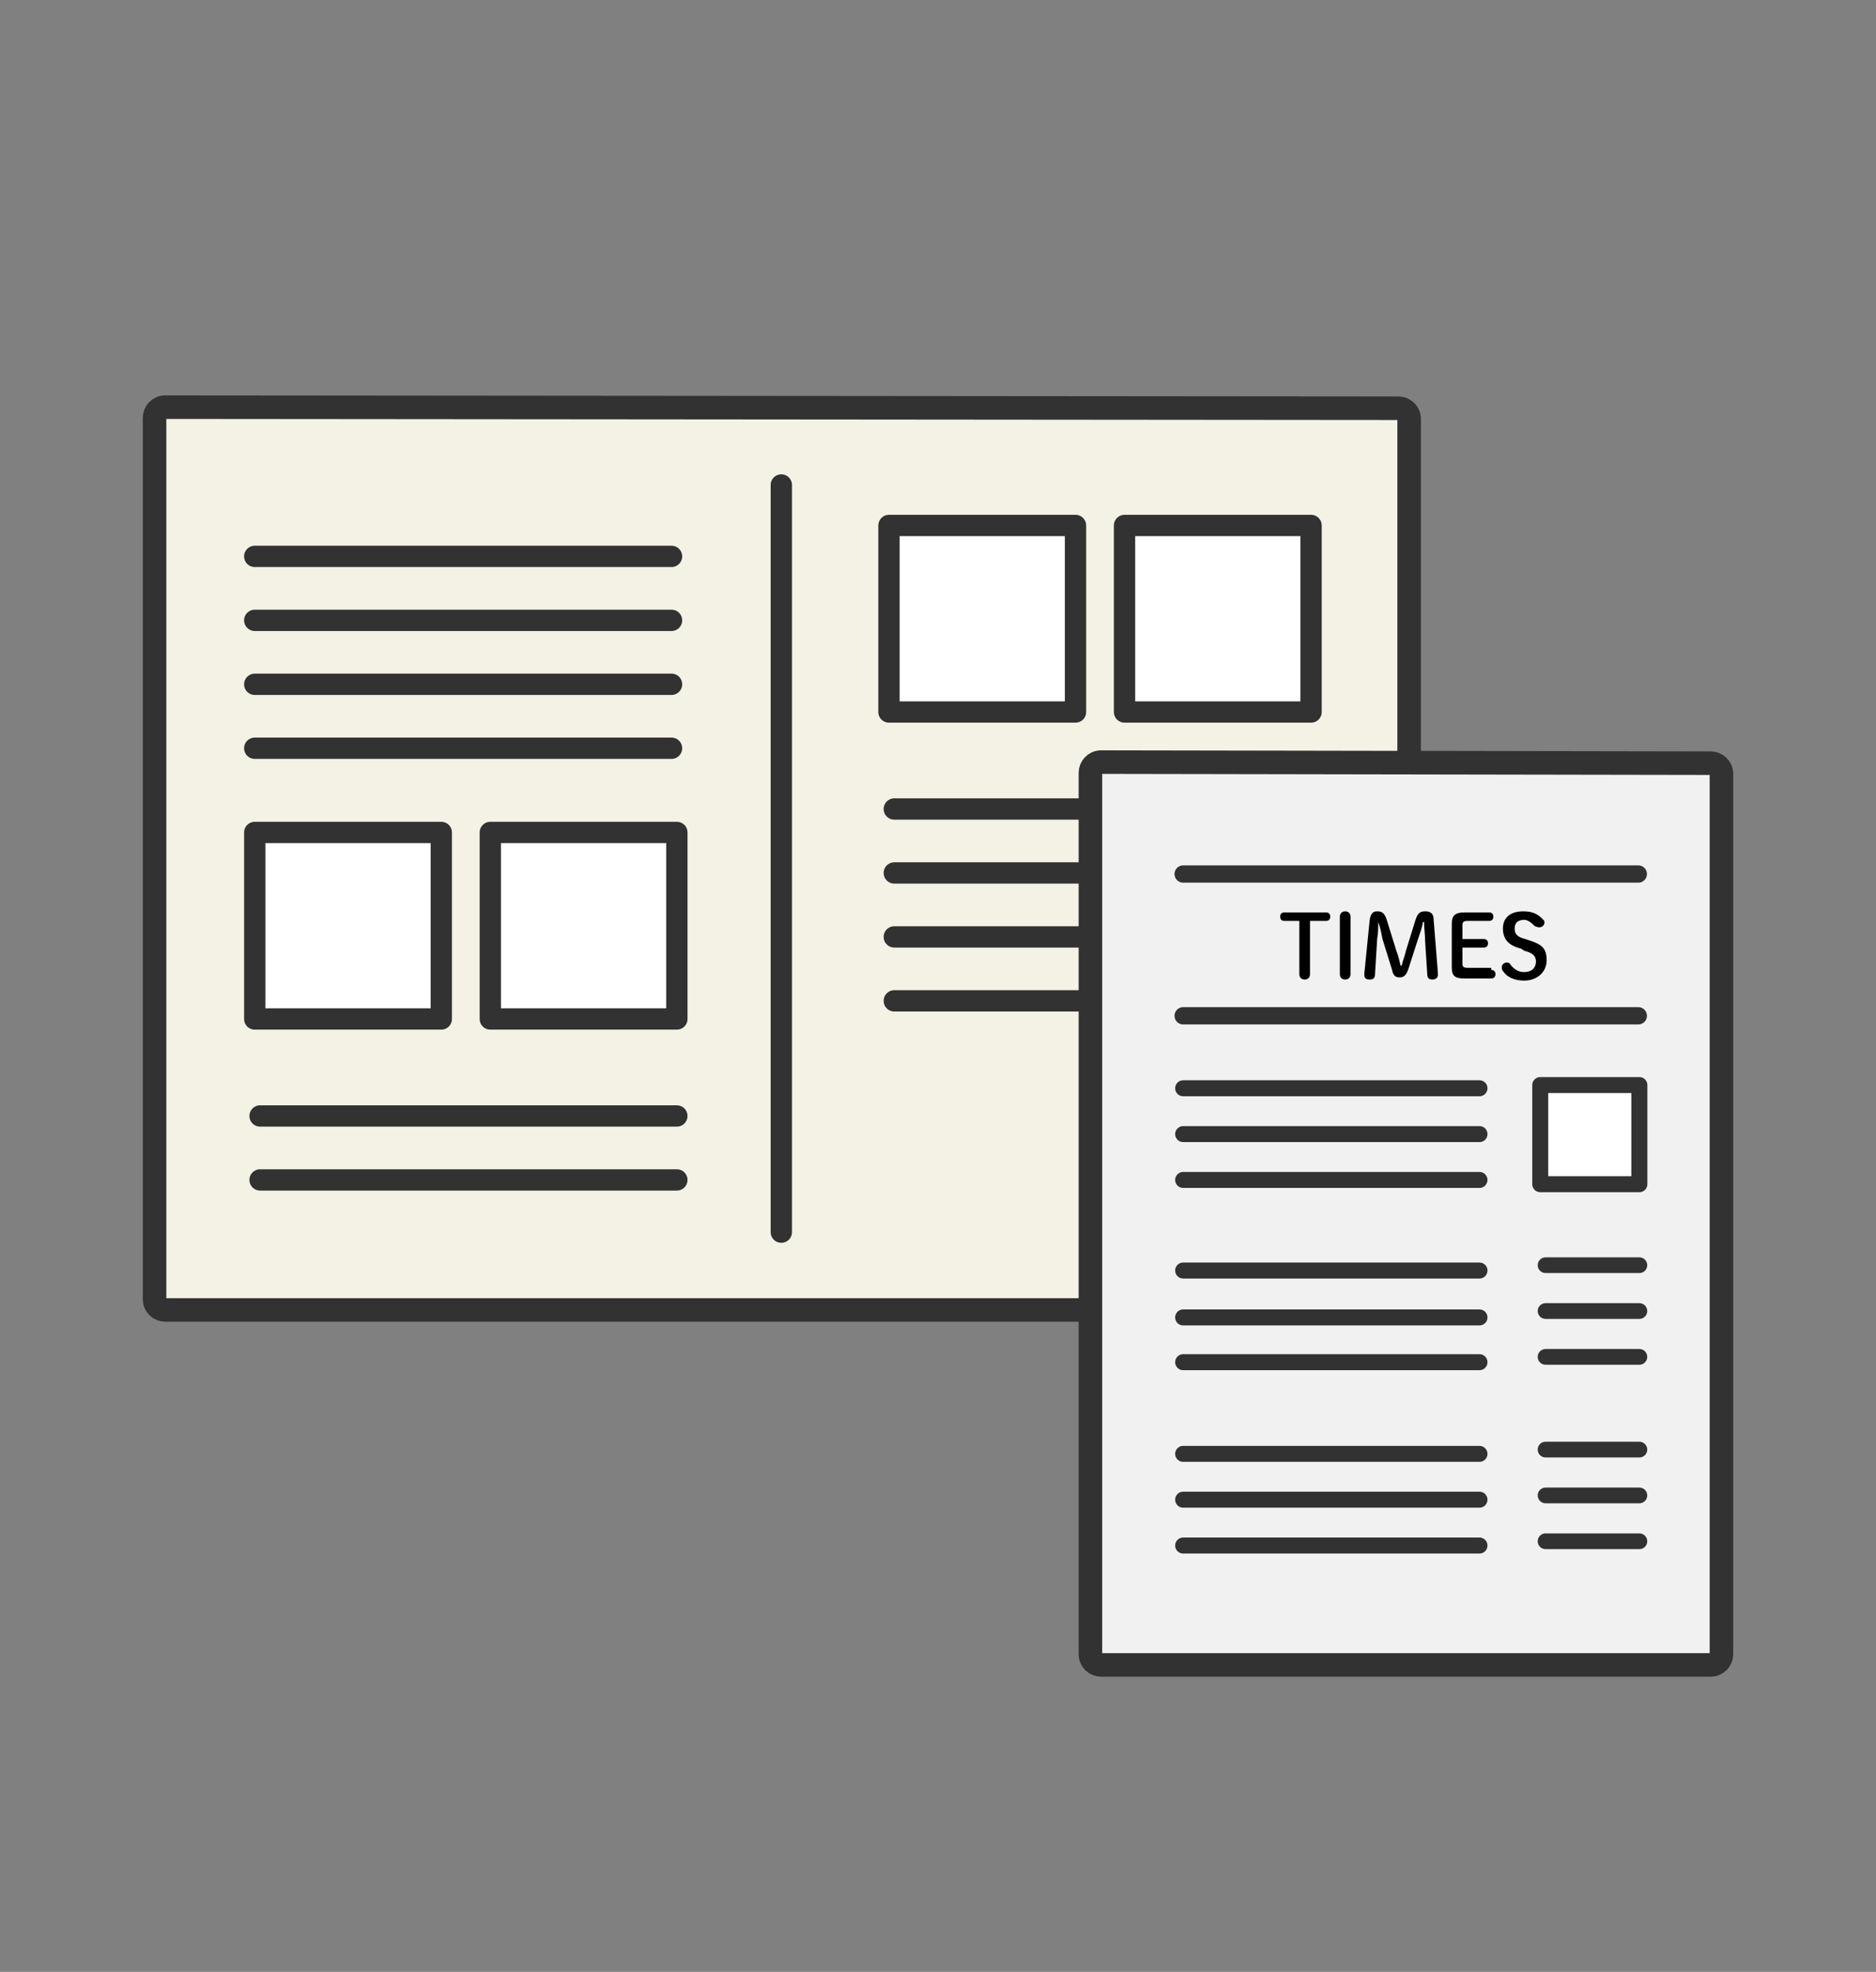
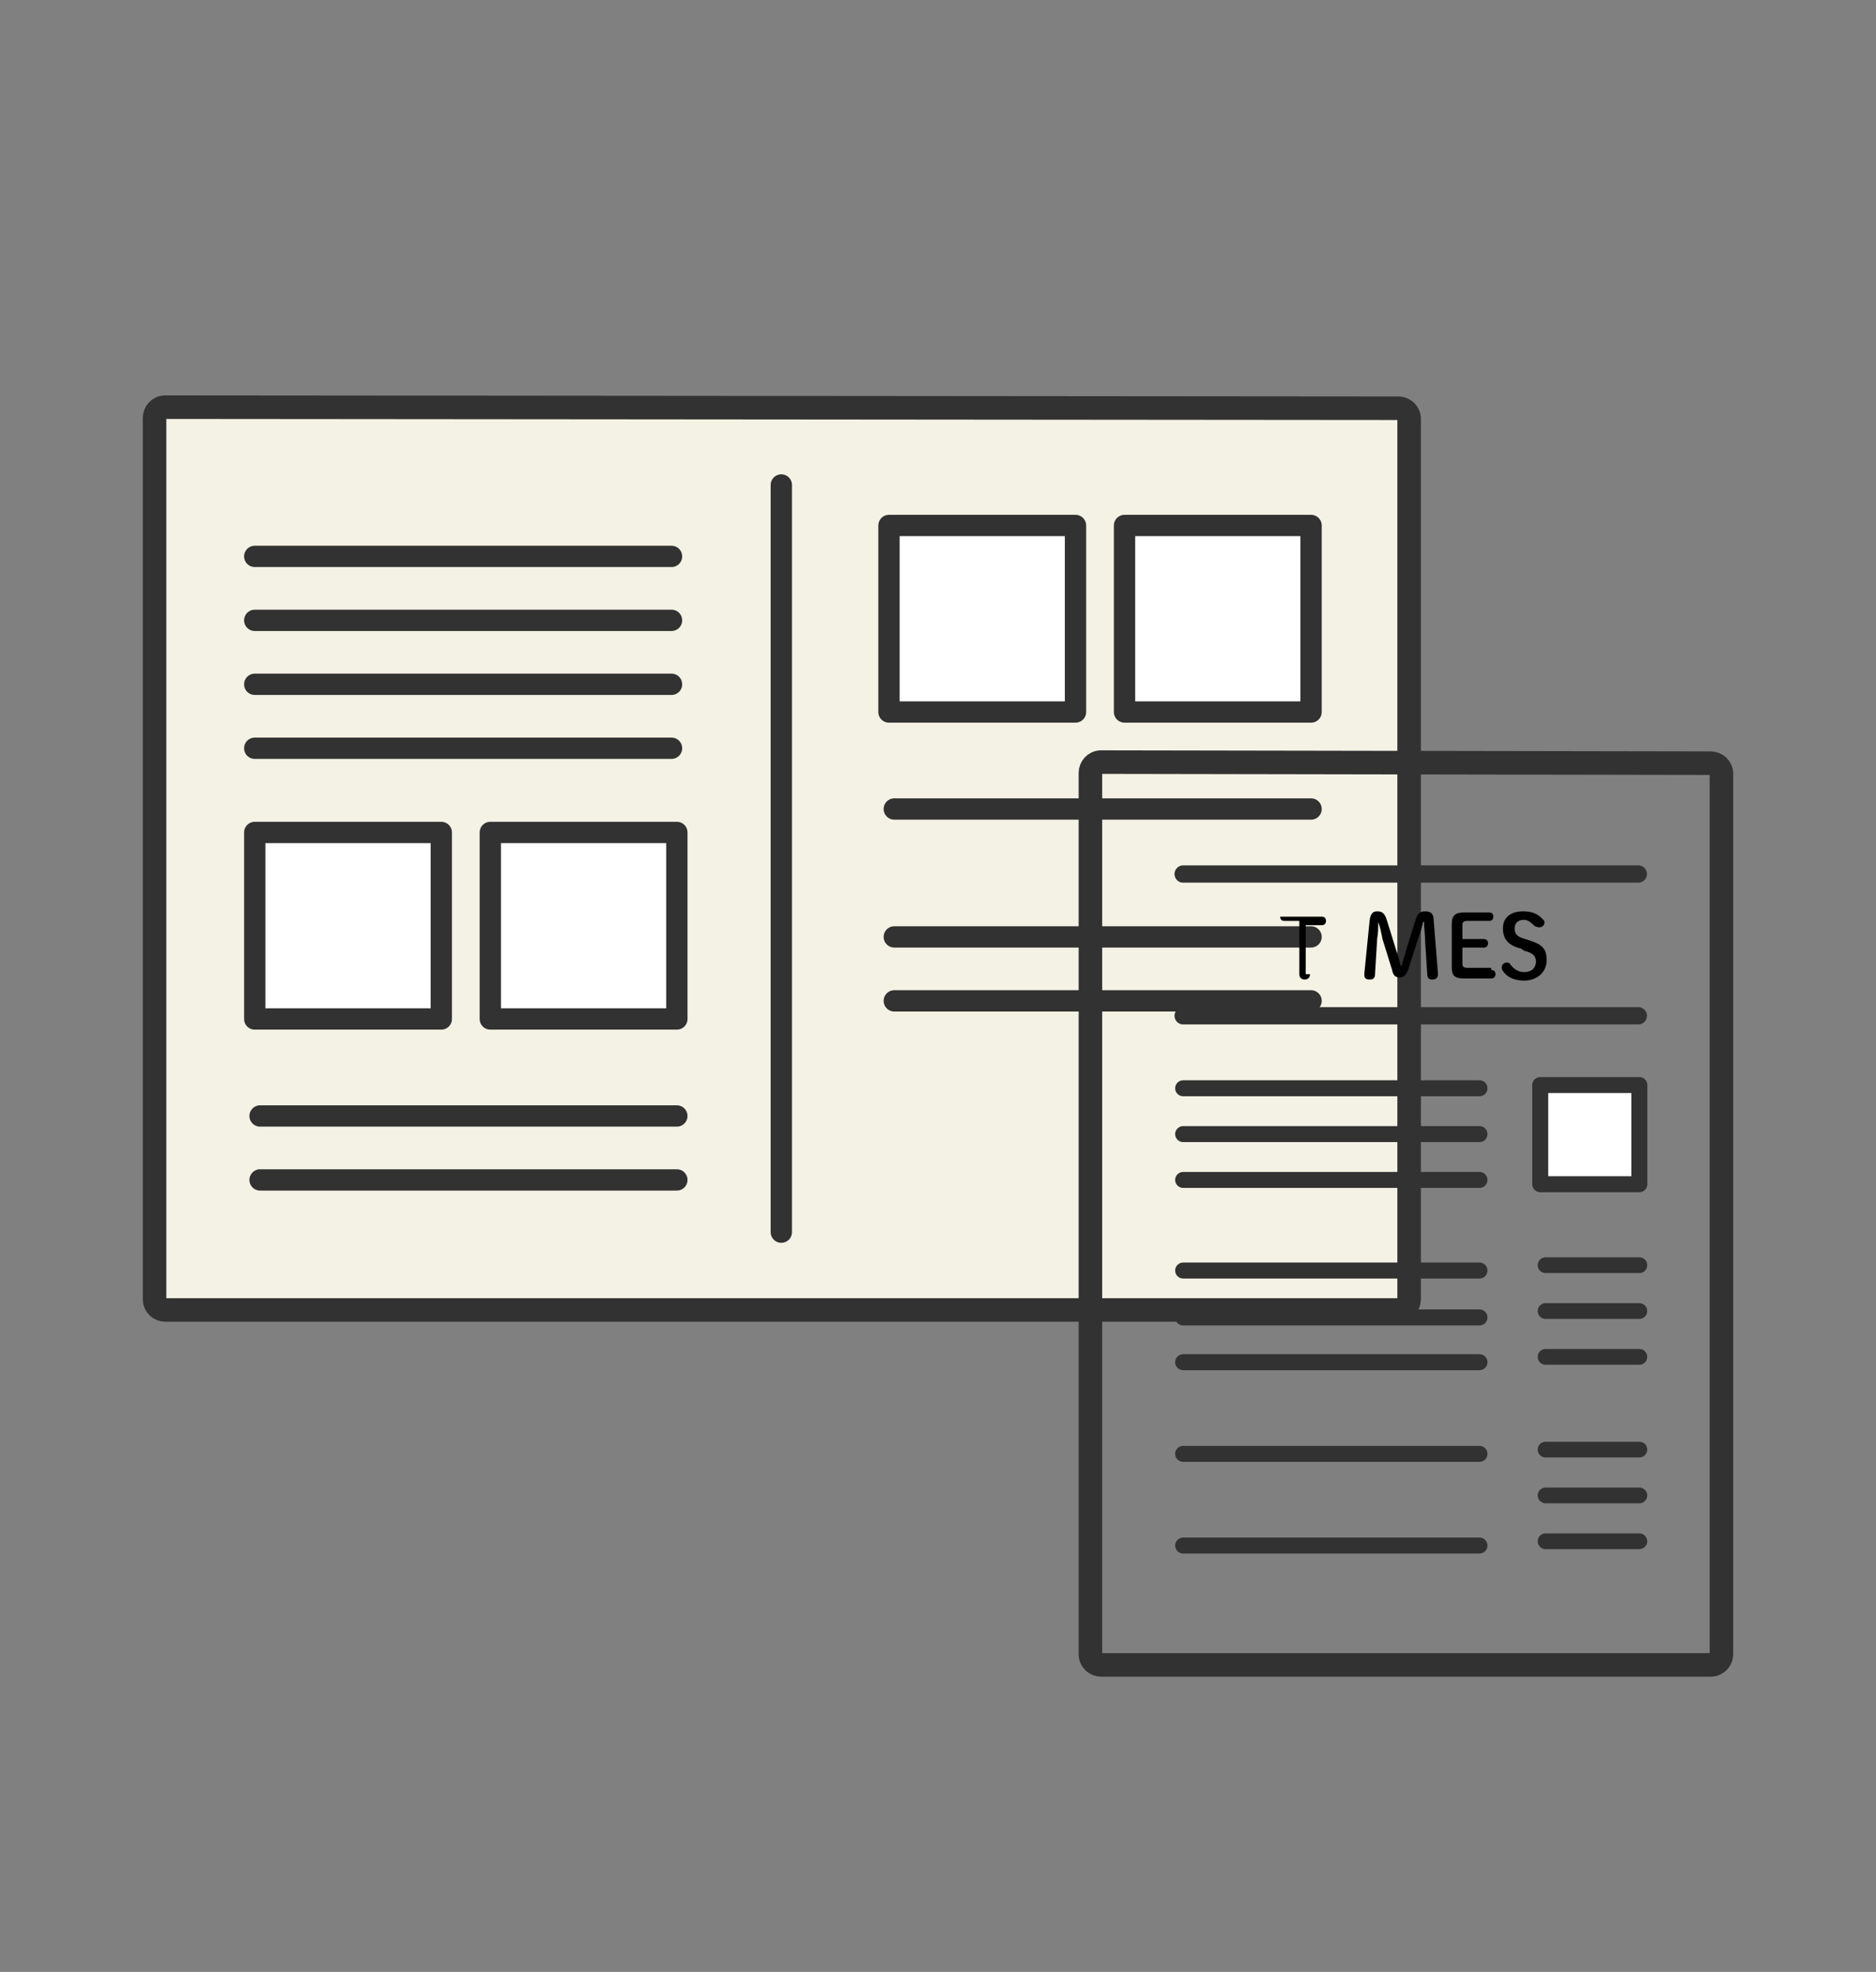
<svg xmlns="http://www.w3.org/2000/svg" version="1.1" id="レイヤー_1" x="0px" y="0px" viewBox="0 0 176 185" style="enable-background:new 0 0 176 185;" xml:space="preserve">
  <rect x="0" y="0" width="176" height="185" fill="#808080" stroke="none" />
  <style type="text/css">
	.st0{fill:#F4F2E4;}
	.st1{fill:none;stroke:#323232;stroke-width:2.209;stroke-linecap:round;stroke-linejoin:round;stroke-miterlimit:10;}
	.st2{fill:none;stroke:#323232;stroke-width:2;stroke-linecap:round;stroke-linejoin:round;stroke-miterlimit:10;}
	.st3{fill:#FFFFFF;stroke:#323232;stroke-width:2;stroke-linecap:round;stroke-linejoin:round;stroke-miterlimit:10;}
	.st4{fill:#F1F1F1;}
	.st5{fill:none;stroke:#323232;stroke-width:1.622;stroke-linecap:round;stroke-linejoin:round;stroke-miterlimit:10;}
	.st6{enable-background:new    ;}
	.st7{fill:none;stroke:#323232;stroke-width:1.5;stroke-linecap:round;stroke-linejoin:round;stroke-miterlimit:10;}
	.st8{fill:none;stroke:#323232;stroke-width:1.475;stroke-linecap:round;stroke-linejoin:round;stroke-miterlimit:10;}
	.st9{fill:#FFFFFF;stroke:#323232;stroke-width:1.5;stroke-linecap:round;stroke-linejoin:round;stroke-miterlimit:10;}
</style>
  <g>
    <g>
      <g>
        <g>
          <path class="st0" d="M131.2,38.3c0.5,0,1,0.4,1,1v82.6c0,0.5-0.4,1-1,1H15.5c-0.5,0-1-0.4-1-1V39.2c0-0.5,0.4-1,1-1L131.2,38.3      L131.2,38.3z" />
        </g>
        <g>
          <g>
            <g>
              <path class="st1" d="M131.2,38.3c0.5,0,1,0.4,1,1v82.6c0,0.5-0.4,1-1,1H15.5c-0.5,0-1-0.4-1-1V39.2c0-0.5,0.4-1,1-1        L131.2,38.3L131.2,38.3z" />
            </g>
            <line class="st2" x1="73.3" y1="45.5" x2="73.3" y2="115.6" />
          </g>
        </g>
        <line class="st2" x1="83.9" y1="75.9" x2="123" y2="75.9" />
-         <line class="st2" x1="83.9" y1="81.9" x2="123" y2="81.9" />
        <line class="st2" x1="83.9" y1="87.9" x2="123" y2="87.9" />
        <line class="st2" x1="83.9" y1="93.9" x2="123" y2="93.9" />
        <rect x="105.5" y="49.3" class="st3" width="17.5" height="17.5" />
        <rect x="83.4" y="49.3" class="st3" width="17.5" height="17.5" />
        <line class="st2" x1="24.4" y1="104.7" x2="63.5" y2="104.7" />
        <line class="st2" x1="24.4" y1="110.7" x2="63.5" y2="110.7" />
        <rect x="46" y="78.1" class="st3" width="17.5" height="17.5" />
        <rect x="23.9" y="78.1" class="st3" width="17.5" height="17.5" />
        <line class="st2" x1="23.9" y1="52.2" x2="63" y2="52.2" />
        <line class="st2" x1="23.9" y1="58.2" x2="63" y2="58.2" />
        <line class="st2" x1="23.9" y1="64.2" x2="63" y2="64.2" />
        <line class="st2" x1="23.9" y1="70.2" x2="63" y2="70.2" />
      </g>
    </g>
    <g>
      <g>
-         <path class="st4" d="M160.5,71.6c0.5,0,1,0.4,1,1v82.6c0,0.5-0.4,1-1,1h-57.2c-0.5,0-1-0.4-1-1V72.5c0-0.5,0.4-1,1-1L160.5,71.6     L160.5,71.6z" />
-       </g>
+         </g>
      <g>
        <g>
          <g>
            <path class="st1" d="M160.5,71.6c0.5,0,1,0.4,1,1v82.6c0,0.5-0.4,1-1,1h-57.2c-0.5,0-1-0.4-1-1V72.5c0-0.5,0.4-1,1-1       L160.5,71.6L160.5,71.6z" />
          </g>
        </g>
      </g>
    </g>
  </g>
  <line class="st5" x1="111" y1="95.3" x2="153.7" y2="95.3" />
  <line class="st5" x1="111" y1="82" x2="153.7" y2="82" />
  <g class="st6">
-     <path d="M122.9,91.4c0,0.3-0.2,0.5-0.5,0.5s-0.5-0.2-0.5-0.5v-5h-1.4c-0.3,0-0.4-0.2-0.4-0.4c0-0.2,0.1-0.4,0.4-0.4h3.9   c0.3,0,0.4,0.2,0.4,0.4c0,0.2-0.1,0.4-0.4,0.4h-1.5V91.4z" />
-     <path d="M125.7,86c0-0.3,0.2-0.5,0.5-0.5s0.5,0.2,0.5,0.5v5.4c0,0.3-0.2,0.5-0.5,0.5s-0.5-0.2-0.5-0.5V86z" />
+     <path d="M122.9,91.4c0,0.3-0.2,0.5-0.5,0.5s-0.5-0.2-0.5-0.5v-5h-1.4c-0.3,0-0.4-0.2-0.4-0.4h3.9   c0.3,0,0.4,0.2,0.4,0.4c0,0.2-0.1,0.4-0.4,0.4h-1.5V91.4z" />
    <path d="M129.3,86.5c0,0.5,0,1.1-0.1,1.6l-0.2,3.3c0,0.4-0.2,0.5-0.5,0.5s-0.5-0.1-0.5-0.4c0,0,0-0.1,0-0.2l0.5-5   c0.1-0.6,0.3-0.8,0.7-0.8c0.5,0,0.7,0.2,0.9,0.8l0.9,2.9c0.2,0.5,0.3,1,0.4,1.4h0.1c0.1-0.5,0.3-0.9,0.4-1.4l0.9-2.9   c0.2-0.6,0.4-0.8,0.9-0.8c0.5,0,0.8,0.2,0.8,0.8l0.4,5c0,0.1,0,0.1,0,0.2c0,0.2-0.2,0.4-0.5,0.4c-0.3,0-0.5-0.1-0.5-0.5l-0.2-3.1   c0-0.6-0.1-1.2-0.1-1.8h-0.1c-0.1,0.6-0.3,1.1-0.5,1.7l-0.9,2.8c-0.2,0.5-0.4,0.7-0.8,0.7s-0.6-0.2-0.7-0.7l-0.9-2.9   C129.6,87.6,129.5,87,129.3,86.5L129.3,86.5z" />
    <path d="M139.9,91c0.3,0,0.4,0.2,0.4,0.4c0,0.2-0.1,0.4-0.4,0.4h-2.5c-1,0-1.2-0.3-1.2-1.1v-4c0-0.8,0.3-1.1,1.2-1.1h2.3   c0.3,0,0.4,0.2,0.4,0.4c0,0.2-0.1,0.4-0.4,0.4h-2c-0.4,0-0.5,0.1-0.5,0.4v1.3h2c0.3,0,0.4,0.2,0.4,0.4s-0.1,0.4-0.4,0.4h-2v1.5   c0,0.3,0.1,0.4,0.5,0.4H139.9z" />
    <path d="M142.7,89c-1.2-0.3-1.7-0.9-1.7-1.9c0-1,0.7-1.6,1.9-1.6c0.8,0,1.3,0.2,1.8,0.7c0.1,0.1,0.2,0.2,0.2,0.3   c0,0.3-0.2,0.5-0.5,0.5c-0.2,0-0.3-0.1-0.4-0.1c-0.4-0.4-0.7-0.6-1-0.6c-0.6,0-0.9,0.3-0.9,0.8c0,0.5,0.2,0.8,1,1l0.3,0.1   c1.3,0.4,1.7,0.8,1.7,1.9S144.2,92,143,92c-0.9,0-1.6-0.3-2-0.9c-0.1-0.1-0.1-0.2-0.1-0.4c0-0.2,0.2-0.4,0.5-0.4   c0.1,0,0.3,0.1,0.3,0.2c0.4,0.5,0.8,0.7,1.3,0.7c0.7,0,1.1-0.4,1.1-1c0-0.5-0.3-0.8-1.1-1L142.7,89z" />
  </g>
  <g>
    <line class="st7" x1="111" y1="102.1" x2="138.8" y2="102.1" />
    <line class="st7" x1="111" y1="106.4" x2="138.8" y2="106.4" />
    <line class="st7" x1="111" y1="110.7" x2="138.8" y2="110.7" />
  </g>
  <g>
    <line class="st7" x1="111" y1="119.2" x2="138.8" y2="119.2" />
    <line class="st7" x1="111" y1="123.6" x2="138.8" y2="123.6" />
    <line class="st7" x1="111" y1="127.8" x2="138.8" y2="127.8" />
  </g>
  <g>
    <line class="st7" x1="111" y1="136.4" x2="138.8" y2="136.4" />
-     <line class="st7" x1="111" y1="140.7" x2="138.8" y2="140.7" />
    <line class="st7" x1="111" y1="145" x2="138.8" y2="145" />
  </g>
  <g>
    <line class="st8" x1="145" y1="118.7" x2="153.8" y2="118.7" />
    <line class="st8" x1="145" y1="123" x2="153.8" y2="123" />
    <line class="st8" x1="145" y1="127.3" x2="153.8" y2="127.3" />
  </g>
  <g>
    <line class="st8" x1="145" y1="136" x2="153.8" y2="136" />
    <line class="st8" x1="145" y1="140.3" x2="153.8" y2="140.3" />
    <line class="st8" x1="145" y1="144.6" x2="153.8" y2="144.6" />
  </g>
  <rect x="144.5" y="101.8" class="st9" width="9.3" height="9.3" />
</svg>